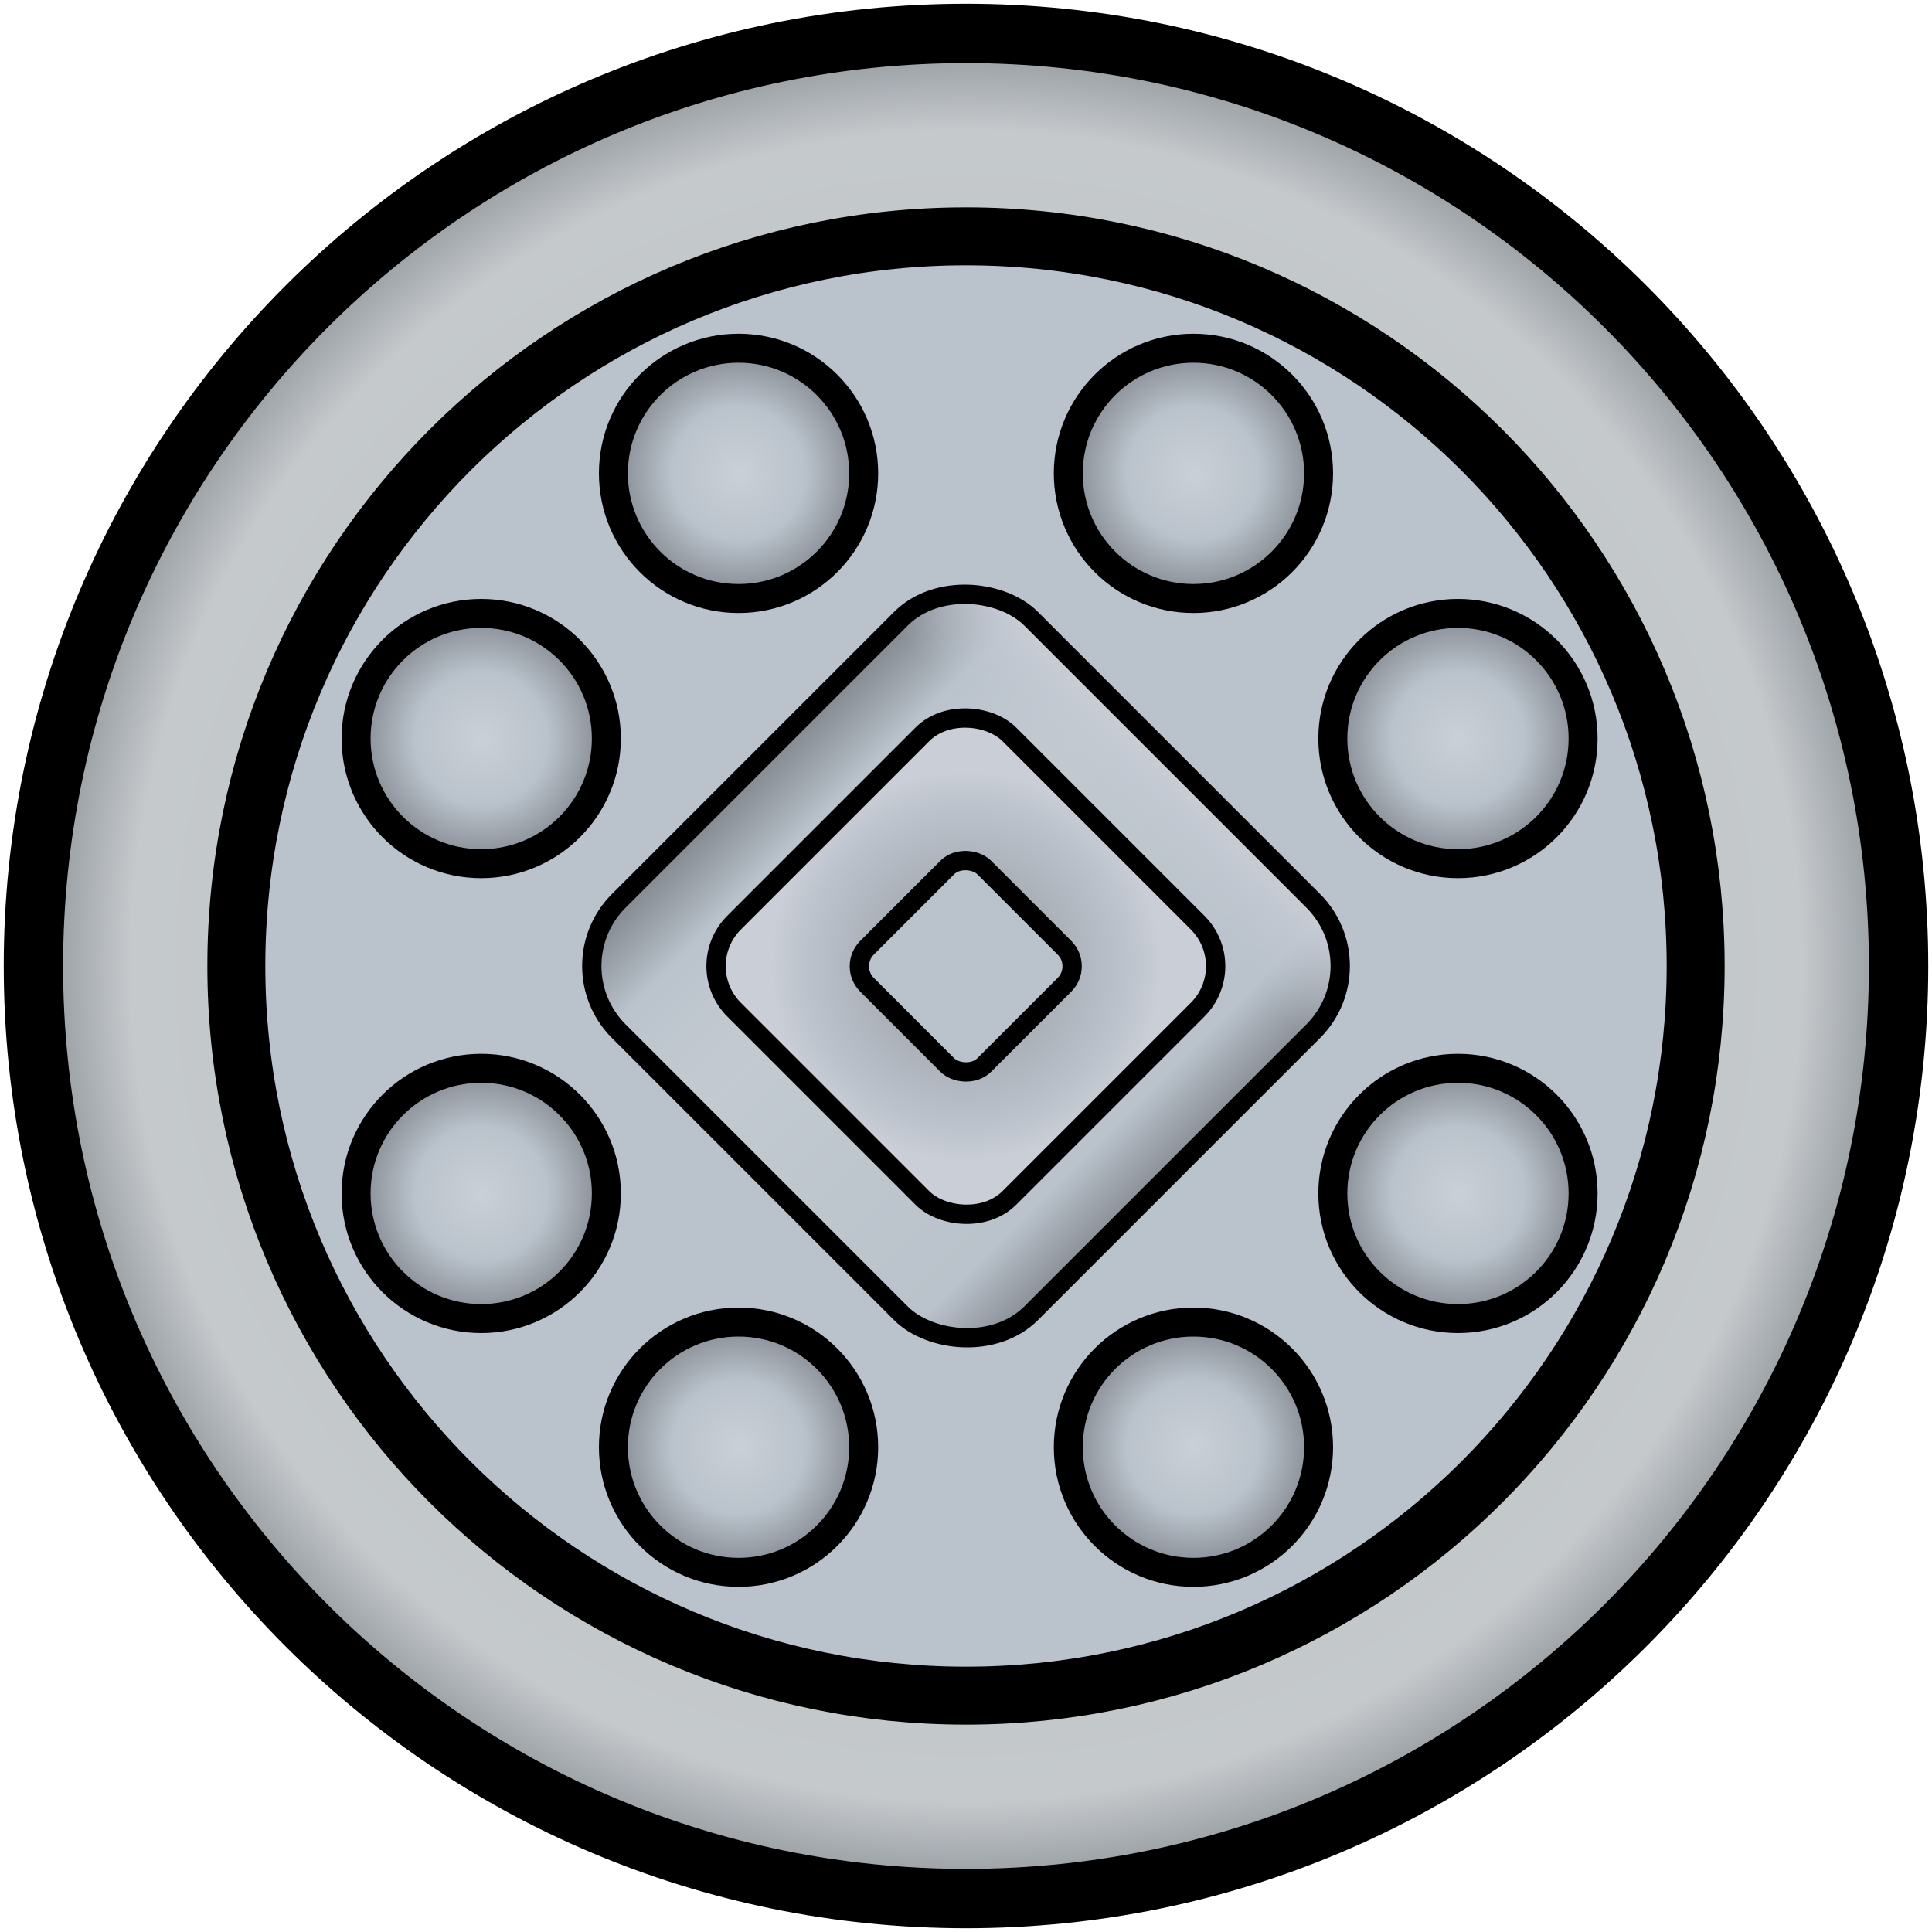
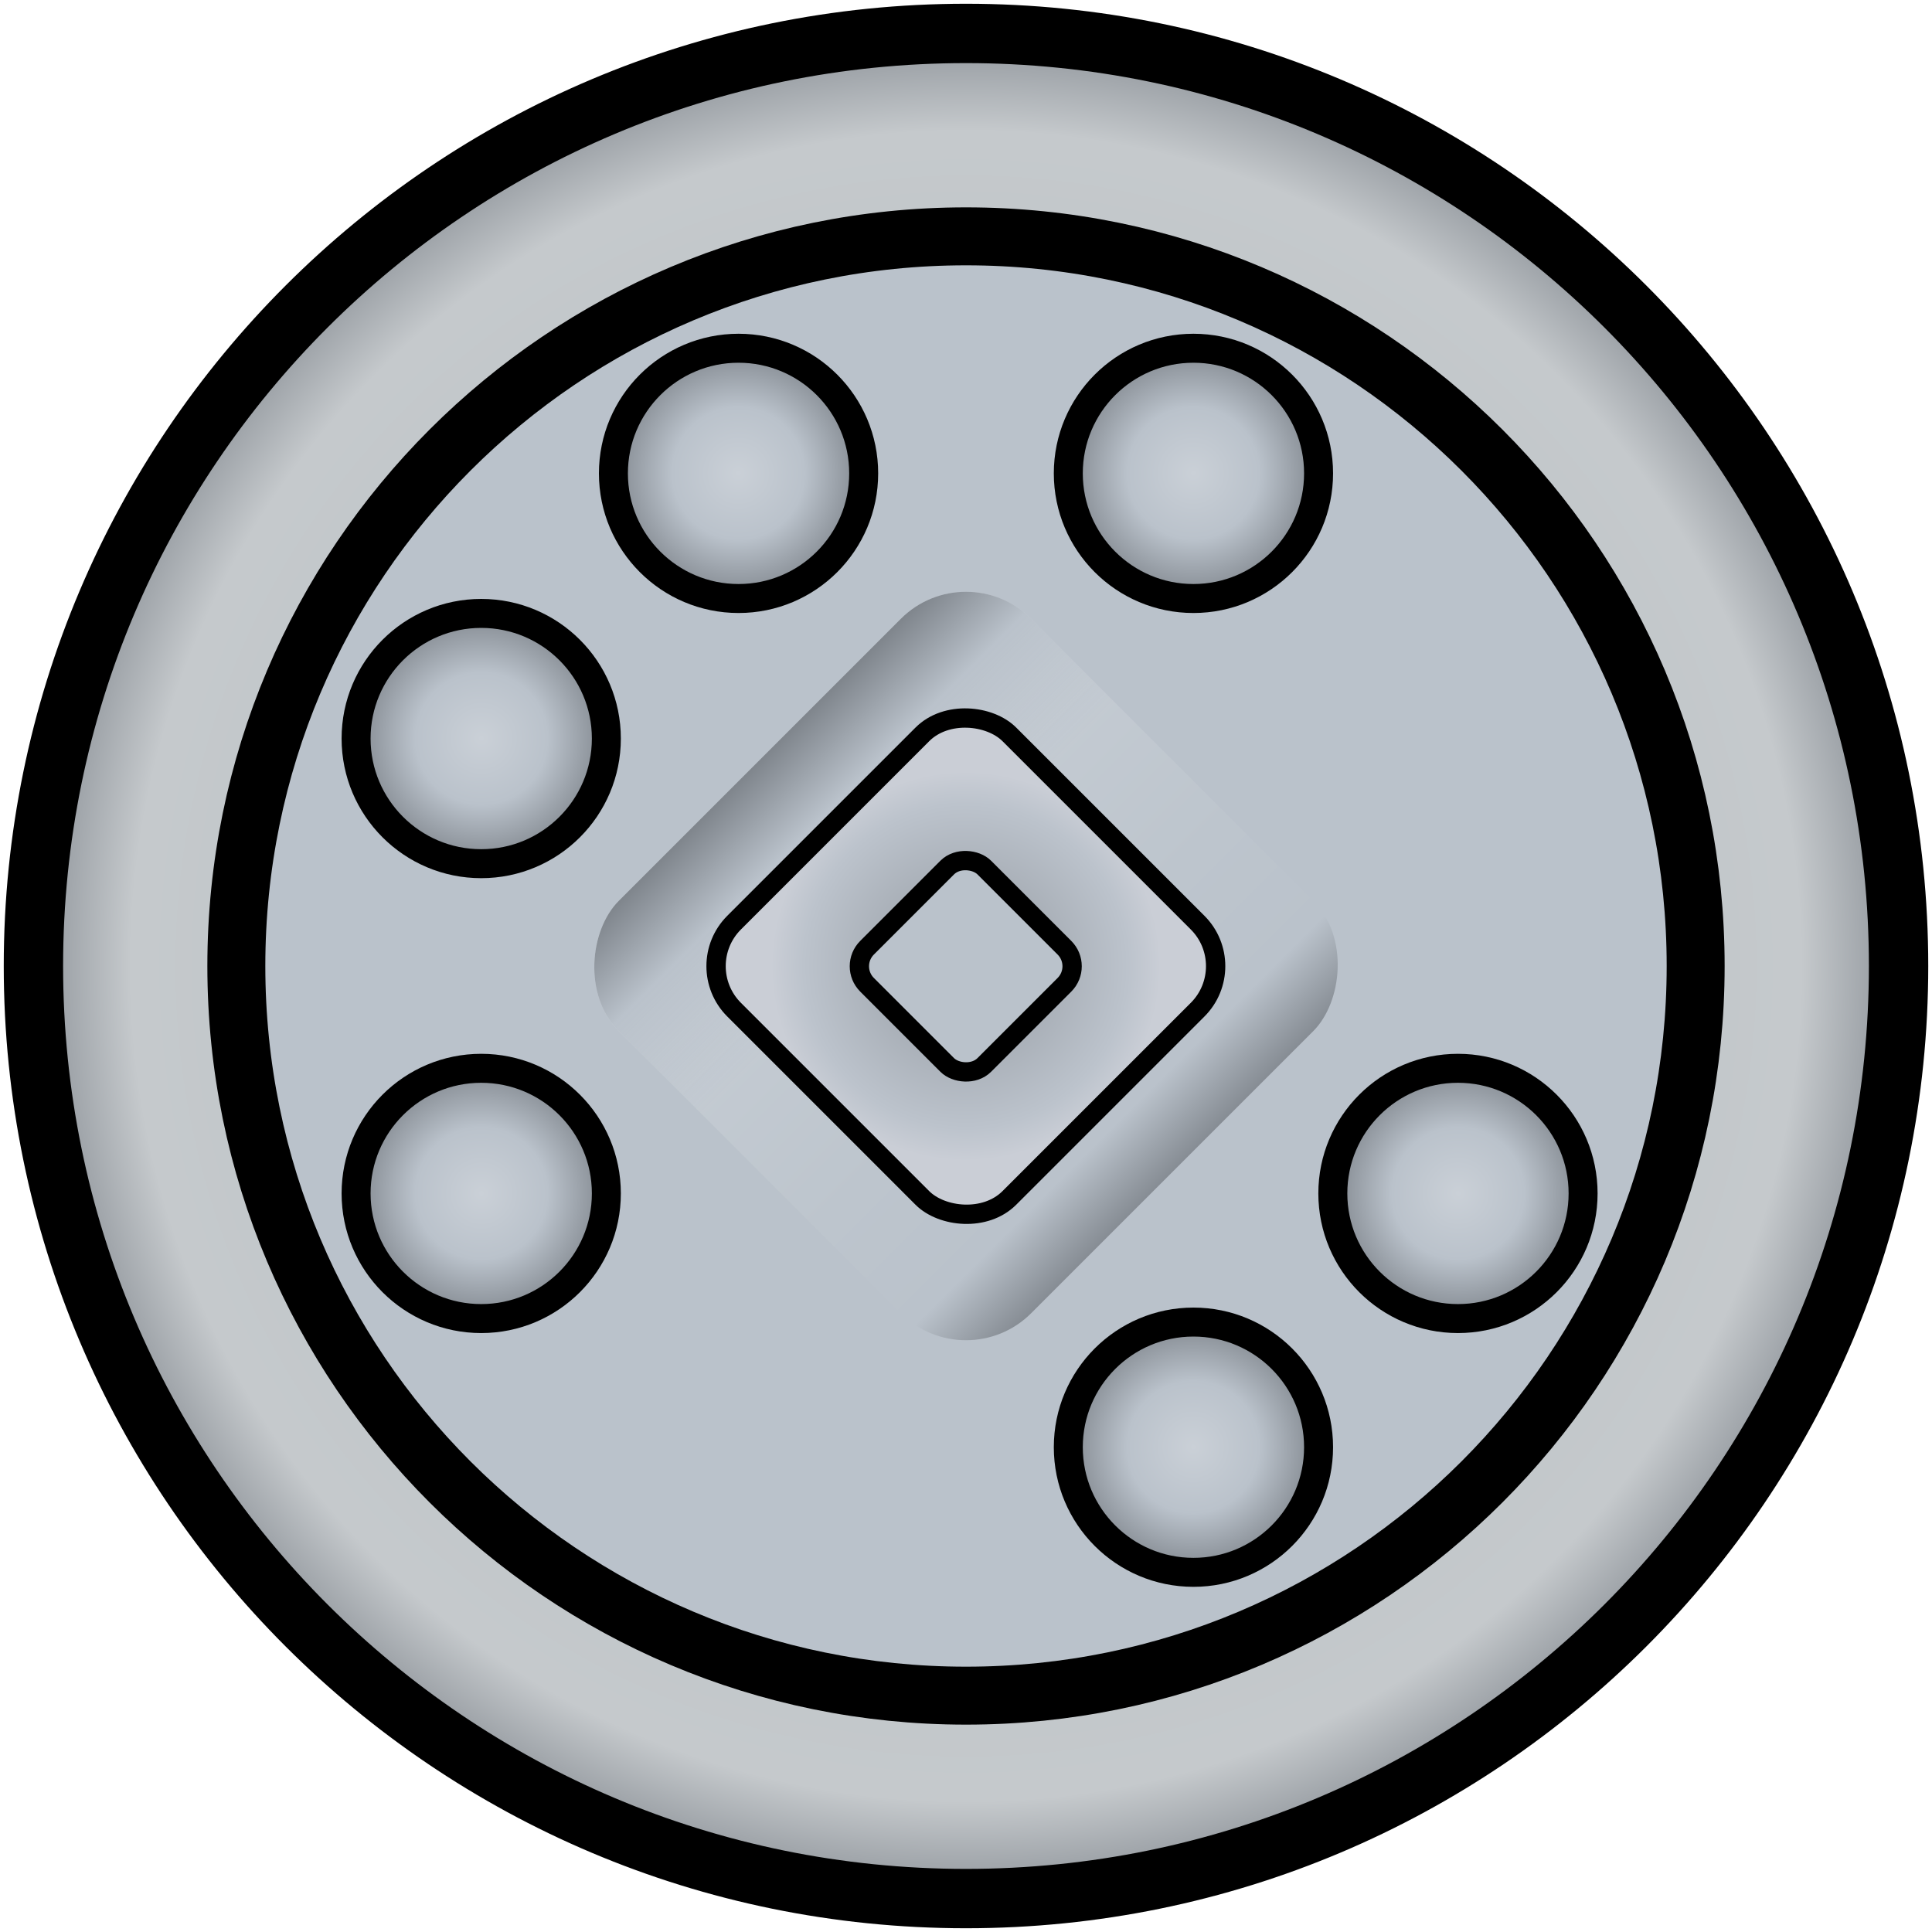
<svg xmlns="http://www.w3.org/2000/svg" xmlns:ns1="http://sodipodi.sourceforge.net/DTD/sodipodi-0.dtd" xmlns:ns2="http://www.inkscape.org/namespaces/inkscape" xmlns:ns3="http://www.openswatchbook.org/uri/2009/osb" xmlns:xlink="http://www.w3.org/1999/xlink" width="100" height="100" version="1.1" id="Kara Button" ns1:docname="Kara Button.svg" ns2:version="1.0.2 (e86c870879, 2021-01-15)">
  <defs id="defs13">
    <linearGradient ns2:collect="always" id="linearGradient2441">
      <stop style="stop-color:#92989f;stop-opacity:1" offset="0" id="stop2435" />
      <stop style="stop-color:#bcc3cc;stop-opacity:1" offset="0.834" id="stop2437" />
      <stop style="stop-color:#caced6;stop-opacity:1" offset="1" id="stop2439" />
    </linearGradient>
    <linearGradient ns2:collect="always" id="linearGradient1929">
      <stop style="stop-color:#cad0d7;stop-opacity:0" offset="0" id="stop1921" />
      <stop style="stop-color:#bdc5cd;stop-opacity:0" offset="0.65" id="stop1923" />
      <stop style="stop-color:#bac2cb;stop-opacity:0" offset="0.821" id="stop1925" />
      <stop style="stop-color:#caced7;stop-opacity:1" offset="1" id="stop1927" />
    </linearGradient>
    <linearGradient ns2:collect="always" id="linearGradient1874">
      <stop style="stop-color:#cad0d7;stop-opacity:0" offset="0" id="stop1866" />
      <stop style="stop-color:#bdc5cd;stop-opacity:0" offset="0.637" id="stop1868" />
      <stop style="stop-color:#bac2cb;stop-opacity:1" offset="0.856" id="stop1870" />
      <stop style="stop-color:#7f858c;stop-opacity:1" offset="1" id="stop1872" />
    </linearGradient>
    <linearGradient ns2:collect="always" id="linearGradient1759">
      <stop style="stop-color:#cad0d7;stop-opacity:1" offset="0" id="stop1753" />
      <stop style="stop-color:#bdc5cd;stop-opacity:1;" offset="0.637" id="stop1763" />
      <stop style="stop-color:#bac2cb;stop-opacity:1" offset="0.86" id="stop1755" />
      <stop style="stop-color:#7f858c;stop-opacity:1" offset="1" id="stop1757" />
    </linearGradient>
    <linearGradient id="linearGradient1632" ns3:paint="gradient">
      <stop style="stop-color:#ffd5d5;stop-opacity:1;" offset="0" id="stop1638" />
      <stop style="stop-color:#ffd5d5;stop-opacity:0;" offset="1" id="stop1640" />
    </linearGradient>
    <linearGradient ns2:collect="always" id="linearGradient1632-2" ns3:paint="gradient">
      <stop style="stop-color:#ffd5d5;stop-opacity:1;" offset="0" id="stop1628" />
      <stop style="stop-color:#ffd5d5;stop-opacity:0;" offset="1" id="stop1630" />
    </linearGradient>
    <linearGradient id="linearGradient1622" ns3:paint="solid">
      <stop style="stop-color:#bac2cb;stop-opacity:1;" offset="0" id="stop1620" />
    </linearGradient>
    <marker style="overflow:visible" id="Arrow1Lstart" refX="0.0" refY="0.0" orient="auto" ns2:stockid="Arrow1Lstart" ns2:isstock="true">
      <path transform="scale(0.8) translate(12.5,0)" style="fill-rule:evenodd;stroke:#000000;stroke-width:1.0pt" d="M 0.0,0.0 L 5.0,-5.0 L -12.5,0.0 L 5.0,5.0 L 0.0,0.0 z " id="path1350" />
    </marker>
    <linearGradient ns2:collect="always" id="linearGradient1058">
      <stop style="stop-color:#cad0d7;stop-opacity:1" offset="0" id="stop1050" />
      <stop style="stop-color:#bac2cb;stop-opacity:1" offset="0.512" id="stop1052" />
      <stop style="stop-color:#7f858c;stop-opacity:1" offset="1" id="stop1056" />
    </linearGradient>
    <linearGradient ns2:collect="always" id="linearGradient904-4-0">
      <stop style="stop-color:#bac2cb;stop-opacity:1;" offset="0" id="stop943" />
      <stop style="stop-color:#c3c8cb;stop-opacity:1;" offset="0.788" id="stop950" />
      <stop style="stop-color:#c5c9cc;stop-opacity:1" offset="0.855" id="stop2349" />
      <stop style="stop-color:#c5c9cc;stop-opacity:1" offset="0.868" id="stop945" />
      <stop style="stop-color:#7f858c;stop-opacity:1" offset="1" id="stop947" />
    </linearGradient>
    <radialGradient ns2:collect="always" xlink:href="#linearGradient1058" id="radialGradient920-1" gradientUnits="userSpaceOnUse" cx="50" cy="50" fx="50" fy="50" r="49.806" gradientTransform="matrix(0.134,0,0,0.134,30.125,17.793)" />
    <radialGradient ns2:collect="always" xlink:href="#linearGradient1058" id="radialGradient920-1-1" gradientUnits="userSpaceOnUse" cx="50" cy="50" fx="50" fy="50" r="49.806" gradientTransform="matrix(0.134,0,0,0.134,53.669,17.793)" />
    <radialGradient ns2:collect="always" xlink:href="#linearGradient1058" id="radialGradient920-1-3" gradientUnits="userSpaceOnUse" cx="50" cy="50" fx="50" fy="50" r="49.806" gradientTransform="matrix(0.134,0,0,0.134,30.125,17.793)" />
    <radialGradient ns2:collect="always" xlink:href="#linearGradient1058" id="radialGradient920-1-1-7" gradientUnits="userSpaceOnUse" cx="50" cy="50" fx="50" fy="50" r="49.806" gradientTransform="matrix(0.134,0,0,0.134,53.669,17.793)" />
    <radialGradient ns2:collect="always" xlink:href="#linearGradient1058" id="radialGradient920-1-3-0" gradientUnits="userSpaceOnUse" cx="50" cy="50" fx="50" fy="50" r="49.806" gradientTransform="matrix(0.134,0,0,0.134,30.125,17.793)" />
    <radialGradient ns2:collect="always" xlink:href="#linearGradient1058" id="radialGradient920-1-1-7-5" gradientUnits="userSpaceOnUse" cx="50" cy="50" fx="50" fy="50" r="49.806" gradientTransform="matrix(0.134,0,0,0.134,53.669,17.793)" />
    <radialGradient ns2:collect="always" xlink:href="#linearGradient1058" id="radialGradient920-1-3-0-4" gradientUnits="userSpaceOnUse" cx="50" cy="50" fx="50" fy="50" r="49.806" gradientTransform="matrix(0.134,0,0,0.134,30.125,17.793)" />
    <radialGradient ns2:collect="always" xlink:href="#linearGradient1058" id="radialGradient920-1-1-7-5-7" gradientUnits="userSpaceOnUse" cx="50" cy="50" fx="50" fy="50" r="49.806" gradientTransform="matrix(0.134,0,0,0.134,53.669,17.793)" />
    <linearGradient ns2:collect="always" xlink:href="#linearGradient1759" id="linearGradient1820" x1="55.072" y1="0" x2="86.349" y2="0" gradientUnits="userSpaceOnUse" />
    <filter ns2:collect="always" style="color-interpolation-filters:sRGB" id="filter1822" x="-1.2e-06" width="1" y="-1.2e-06" height="1">
      <feGaussianBlur ns2:collect="always" stdDeviation="1.9373058e-05" id="feGaussianBlur1824" />
    </filter>
    <filter ns2:collect="always" style="color-interpolation-filters:sRGB" id="filter1822-3" x="-1.2e-06" width="1" y="-1.2e-06" height="1">
      <feGaussianBlur ns2:collect="always" stdDeviation="1.9373058e-05" id="feGaussianBlur1824-6" />
    </filter>
    <linearGradient ns2:collect="always" xlink:href="#linearGradient1874" id="linearGradient1880" gradientUnits="userSpaceOnUse" x1="55.617" y1="-2.3868918e-07" x2="85.804" y2="-2.3868918e-07" />
    <linearGradient ns2:collect="always" xlink:href="#linearGradient1929" id="linearGradient1880-4" gradientUnits="userSpaceOnUse" x1="55.617" y1="0" x2="85.804" y2="0" />
    <radialGradient ns2:collect="always" xlink:href="#linearGradient904-4-0" id="radialGradient2347" gradientUnits="userSpaceOnUse" cx="50" cy="50" fx="50" fy="50" r="49.806" />
    <filter ns2:collect="always" style="color-interpolation-filters:sRGB" id="filter2390" x="-2.6645352e-22" width="1" y="-2.6645352e-22" height="1">
      <feGaussianBlur ns2:collect="always" stdDeviation="4.301683e-21" id="feGaussianBlur2392" />
    </filter>
    <filter ns2:collect="always" style="color-interpolation-filters:sRGB" id="filter2390-9" x="-2.6645351e-22" width="1" y="-2.6645351e-22" height="1">
      <feGaussianBlur ns2:collect="always" stdDeviation="4.301683e-21" id="feGaussianBlur2392-3" />
    </filter>
    <radialGradient ns2:collect="always" xlink:href="#linearGradient2441" id="radialGradient2433" cx="70.711" cy="0" fx="70.711" fy="0" r="15.093" gradientUnits="userSpaceOnUse" />
    <filter ns2:collect="always" style="color-interpolation-filters:sRGB" id="filter2390-9-9" x="-2.6645351e-22" width="1" y="-2.6645351e-22" height="1">
      <feGaussianBlur ns2:collect="always" stdDeviation="4.301683e-21" id="feGaussianBlur2392-3-8" />
    </filter>
  </defs>
  <ns1:namedview pagecolor="#ffffff" bordercolor="#666666" borderopacity="1" objecttolerance="10" gridtolerance="10" guidetolerance="10" ns2:pageopacity="0" ns2:pageshadow="2" ns2:window-width="1360" ns2:window-height="705" id="namedview11" showgrid="false" ns2:zoom="5.38" ns2:cx="43.481016" ns2:cy="54.261975" ns2:window-x="-8" ns2:window-y="-8" ns2:window-maximized="1" ns2:current-layer="svg_1" />
  <g id="svg_1">
    <g id="g2558">
      <path d="m 98.27,50 c 0,26.659 -21.611,48.27 -48.27,48.27 -26.659,0 -48.27,-21.611 -48.27,-48.27 0,-26.659 21.611,-48.27 48.27,-48.27 26.659,0 48.27,21.611 48.27,48.27 z" id="path2844" stroke-miterlimit="4" stroke-linejoin="round" stroke-linecap="round" stroke-width="5.6" stroke="#000000" fill="#be3f54" style="fill:url(#radialGradient2347);fill-opacity:1;stroke-width:3.072;stroke-miterlimit:4;stroke-dasharray:none" />
      <path d="m 87.767,50 c 0,20.858 -16.909,37.767 -37.767,37.767 -20.858,0 -37.767,-16.909 -37.767,-37.767 0,-20.858 16.909,-37.767 37.767,-37.767 20.858,0 37.767,16.909 37.767,37.767 z" id="path2844-7" stroke-miterlimit="4" stroke-linejoin="round" stroke-linecap="round" stroke-width="4.126" stroke="#000000" fill="#be3f54" style="fill:#bac2cb;fill-opacity:1;stroke-width:3;stroke-miterlimit:4;stroke-dasharray:none" />
      <rect style="opacity:1;fill:url(#linearGradient1820);fill-opacity:1;stroke:#000000;stroke-width:0;stroke-miterlimit:4;stroke-dasharray:none;stroke-opacity:1;filter:url(#filter1822)" id="rect877" width="30.187" height="30.187" x="55.617" y="-15.093" rx="4.771" transform="rotate(45)" />
      <g id="g1186" transform="translate(1.394)">
        <path d="m 43.31,24.502 c 0,3.577 -2.9,6.477 -6.477,6.477 -3.577,0 -6.477,-2.9 -6.477,-6.477 0,-3.577 2.9,-6.477 6.477,-6.477 3.577,0 6.477,2.9 6.477,6.477 z" id="path2844-77" stroke-miterlimit="4" stroke-linejoin="round" stroke-linecap="round" stroke-width="5.6" stroke="#000000" fill="#be3f54" style="fill:url(#radialGradient920-1);fill-opacity:1;stroke-width:1.5;stroke-miterlimit:4;stroke-dasharray:none" />
        <path d="m 66.855,24.502 c 0,3.577 -2.9,6.477 -6.477,6.477 -3.577,0 -6.477,-2.9 -6.477,-6.477 0,-3.577 2.9,-6.477 6.477,-6.477 3.577,0 6.477,2.9 6.477,6.477 z" id="path2844-77-2" stroke-miterlimit="4" stroke-linejoin="round" stroke-linecap="round" stroke-width="5.6" stroke="#000000" fill="#be3f54" style="fill:url(#radialGradient920-1-1);fill-opacity:1;stroke-width:1.5;stroke-miterlimit:4;stroke-dasharray:none" />
      </g>
      <g id="g1186-9" transform="translate(1.394,50.405)">
-         <path d="m 43.31,24.502 c 0,3.577 -2.9,6.477 -6.477,6.477 -3.577,0 -6.477,-2.9 -6.477,-6.477 0,-3.577 2.9,-6.477 6.477,-6.477 3.577,0 6.477,2.9 6.477,6.477 z" id="path2844-77-6" stroke-miterlimit="4" stroke-linejoin="round" stroke-linecap="round" stroke-width="5.6" stroke="#000000" fill="#be3f54" style="fill:url(#radialGradient920-1-3);fill-opacity:1;stroke-width:1.5;stroke-miterlimit:4;stroke-dasharray:none" />
        <path d="m 66.855,24.502 c 0,3.577 -2.9,6.477 -6.477,6.477 -3.577,0 -6.477,-2.9 -6.477,-6.477 0,-3.577 2.9,-6.477 6.477,-6.477 3.577,0 6.477,2.9 6.477,6.477 z" id="path2844-77-2-2" stroke-miterlimit="4" stroke-linejoin="round" stroke-linecap="round" stroke-width="5.6" stroke="#000000" fill="#be3f54" style="fill:url(#radialGradient920-1-1-7);fill-opacity:1;stroke-width:1.5;stroke-miterlimit:4;stroke-dasharray:none" />
      </g>
      <g id="g1186-9-9" transform="rotate(90,49.286,50.68)">
-         <path d="m 43.31,24.502 c 0,3.577 -2.9,6.477 -6.477,6.477 -3.577,0 -6.477,-2.9 -6.477,-6.477 0,-3.577 2.9,-6.477 6.477,-6.477 3.577,0 6.477,2.9 6.477,6.477 z" id="path2844-77-6-3" stroke-miterlimit="4" stroke-linejoin="round" stroke-linecap="round" stroke-width="5.6" stroke="#000000" fill="#be3f54" style="fill:url(#radialGradient920-1-3-0);fill-opacity:1;stroke-width:1.5;stroke-miterlimit:4;stroke-dasharray:none" />
+         <path d="m 43.31,24.502 z" id="path2844-77-6-3" stroke-miterlimit="4" stroke-linejoin="round" stroke-linecap="round" stroke-width="5.6" stroke="#000000" fill="#be3f54" style="fill:url(#radialGradient920-1-3-0);fill-opacity:1;stroke-width:1.5;stroke-miterlimit:4;stroke-dasharray:none" />
        <path d="m 66.855,24.502 c 0,3.577 -2.9,6.477 -6.477,6.477 -3.577,0 -6.477,-2.9 -6.477,-6.477 0,-3.577 2.9,-6.477 6.477,-6.477 3.577,0 6.477,2.9 6.477,6.477 z" id="path2844-77-2-2-7" stroke-miterlimit="4" stroke-linejoin="round" stroke-linecap="round" stroke-width="5.6" stroke="#000000" fill="#be3f54" style="fill:url(#radialGradient920-1-1-7-5);fill-opacity:1;stroke-width:1.5;stroke-miterlimit:4;stroke-dasharray:none" />
      </g>
      <g id="g1186-9-9-6" transform="rotate(90,24.008,25.402)">
        <path d="m 43.31,24.502 c 0,3.577 -2.9,6.477 -6.477,6.477 -3.577,0 -6.477,-2.9 -6.477,-6.477 0,-3.577 2.9,-6.477 6.477,-6.477 3.577,0 6.477,2.9 6.477,6.477 z" id="path2844-77-6-3-9" stroke-miterlimit="4" stroke-linejoin="round" stroke-linecap="round" stroke-width="5.6" stroke="#000000" fill="#be3f54" style="fill:url(#radialGradient920-1-3-0-4);fill-opacity:1;stroke-width:1.5;stroke-miterlimit:4;stroke-dasharray:none" />
        <path d="m 66.855,24.502 c 0,3.577 -2.9,6.477 -6.477,6.477 -3.577,0 -6.477,-2.9 -6.477,-6.477 0,-3.577 2.9,-6.477 6.477,-6.477 3.577,0 6.477,2.9 6.477,6.477 z" id="path2844-77-2-2-7-7" stroke-miterlimit="4" stroke-linejoin="round" stroke-linecap="round" stroke-width="5.6" stroke="#000000" fill="#be3f54" style="fill:url(#radialGradient920-1-1-7-5-7);fill-opacity:1;stroke-width:1.5;stroke-miterlimit:4;stroke-dasharray:none" />
      </g>
      <rect style="fill:url(#linearGradient1880);fill-opacity:1;stroke:#000000;stroke-width:0;stroke-miterlimit:4;stroke-dasharray:none;stroke-opacity:1;filter:url(#filter1822-3)" id="rect877-5" width="30.187" height="30.187" x="55.617" y="-15.093" rx="4.771" transform="rotate(-135,70.711,29.289)" />
-       <rect style="fill:url(#linearGradient1880-4);fill-opacity:1;stroke:#000000;stroke-width:1;stroke-miterlimit:4;stroke-dasharray:none;stroke-opacity:1;filter:url(#filter2390)" id="rect877-5-8" width="30.187" height="30.187" x="55.617" y="-15.093" rx="4.771" transform="rotate(-45,120.711,50)" />
      <rect style="fill:url(#radialGradient2433);fill-opacity:1;stroke:#000000;stroke-width:1.498;stroke-miterlimit:4;stroke-dasharray:none;stroke-opacity:1;filter:url(#filter2390-9)" id="rect877-5-8-8" width="30.187" height="30.187" x="55.617" y="-15.093" rx="4.771" transform="matrix(0.472,-0.472,0.472,0.472,16.617,83.383)" />
      <rect style="fill:#bac2cb;fill-opacity:1;stroke:#000000;stroke-width:3.515;stroke-miterlimit:4;stroke-dasharray:none;stroke-opacity:1;filter:url(#filter2390-9-9)" id="rect877-5-8-8-7" width="30.187" height="30.187" x="55.617" y="-15.093" rx="4.771" transform="matrix(0.201,-0.201,0.201,0.201,35.774,64.226)" />
    </g>
  </g>
</svg>